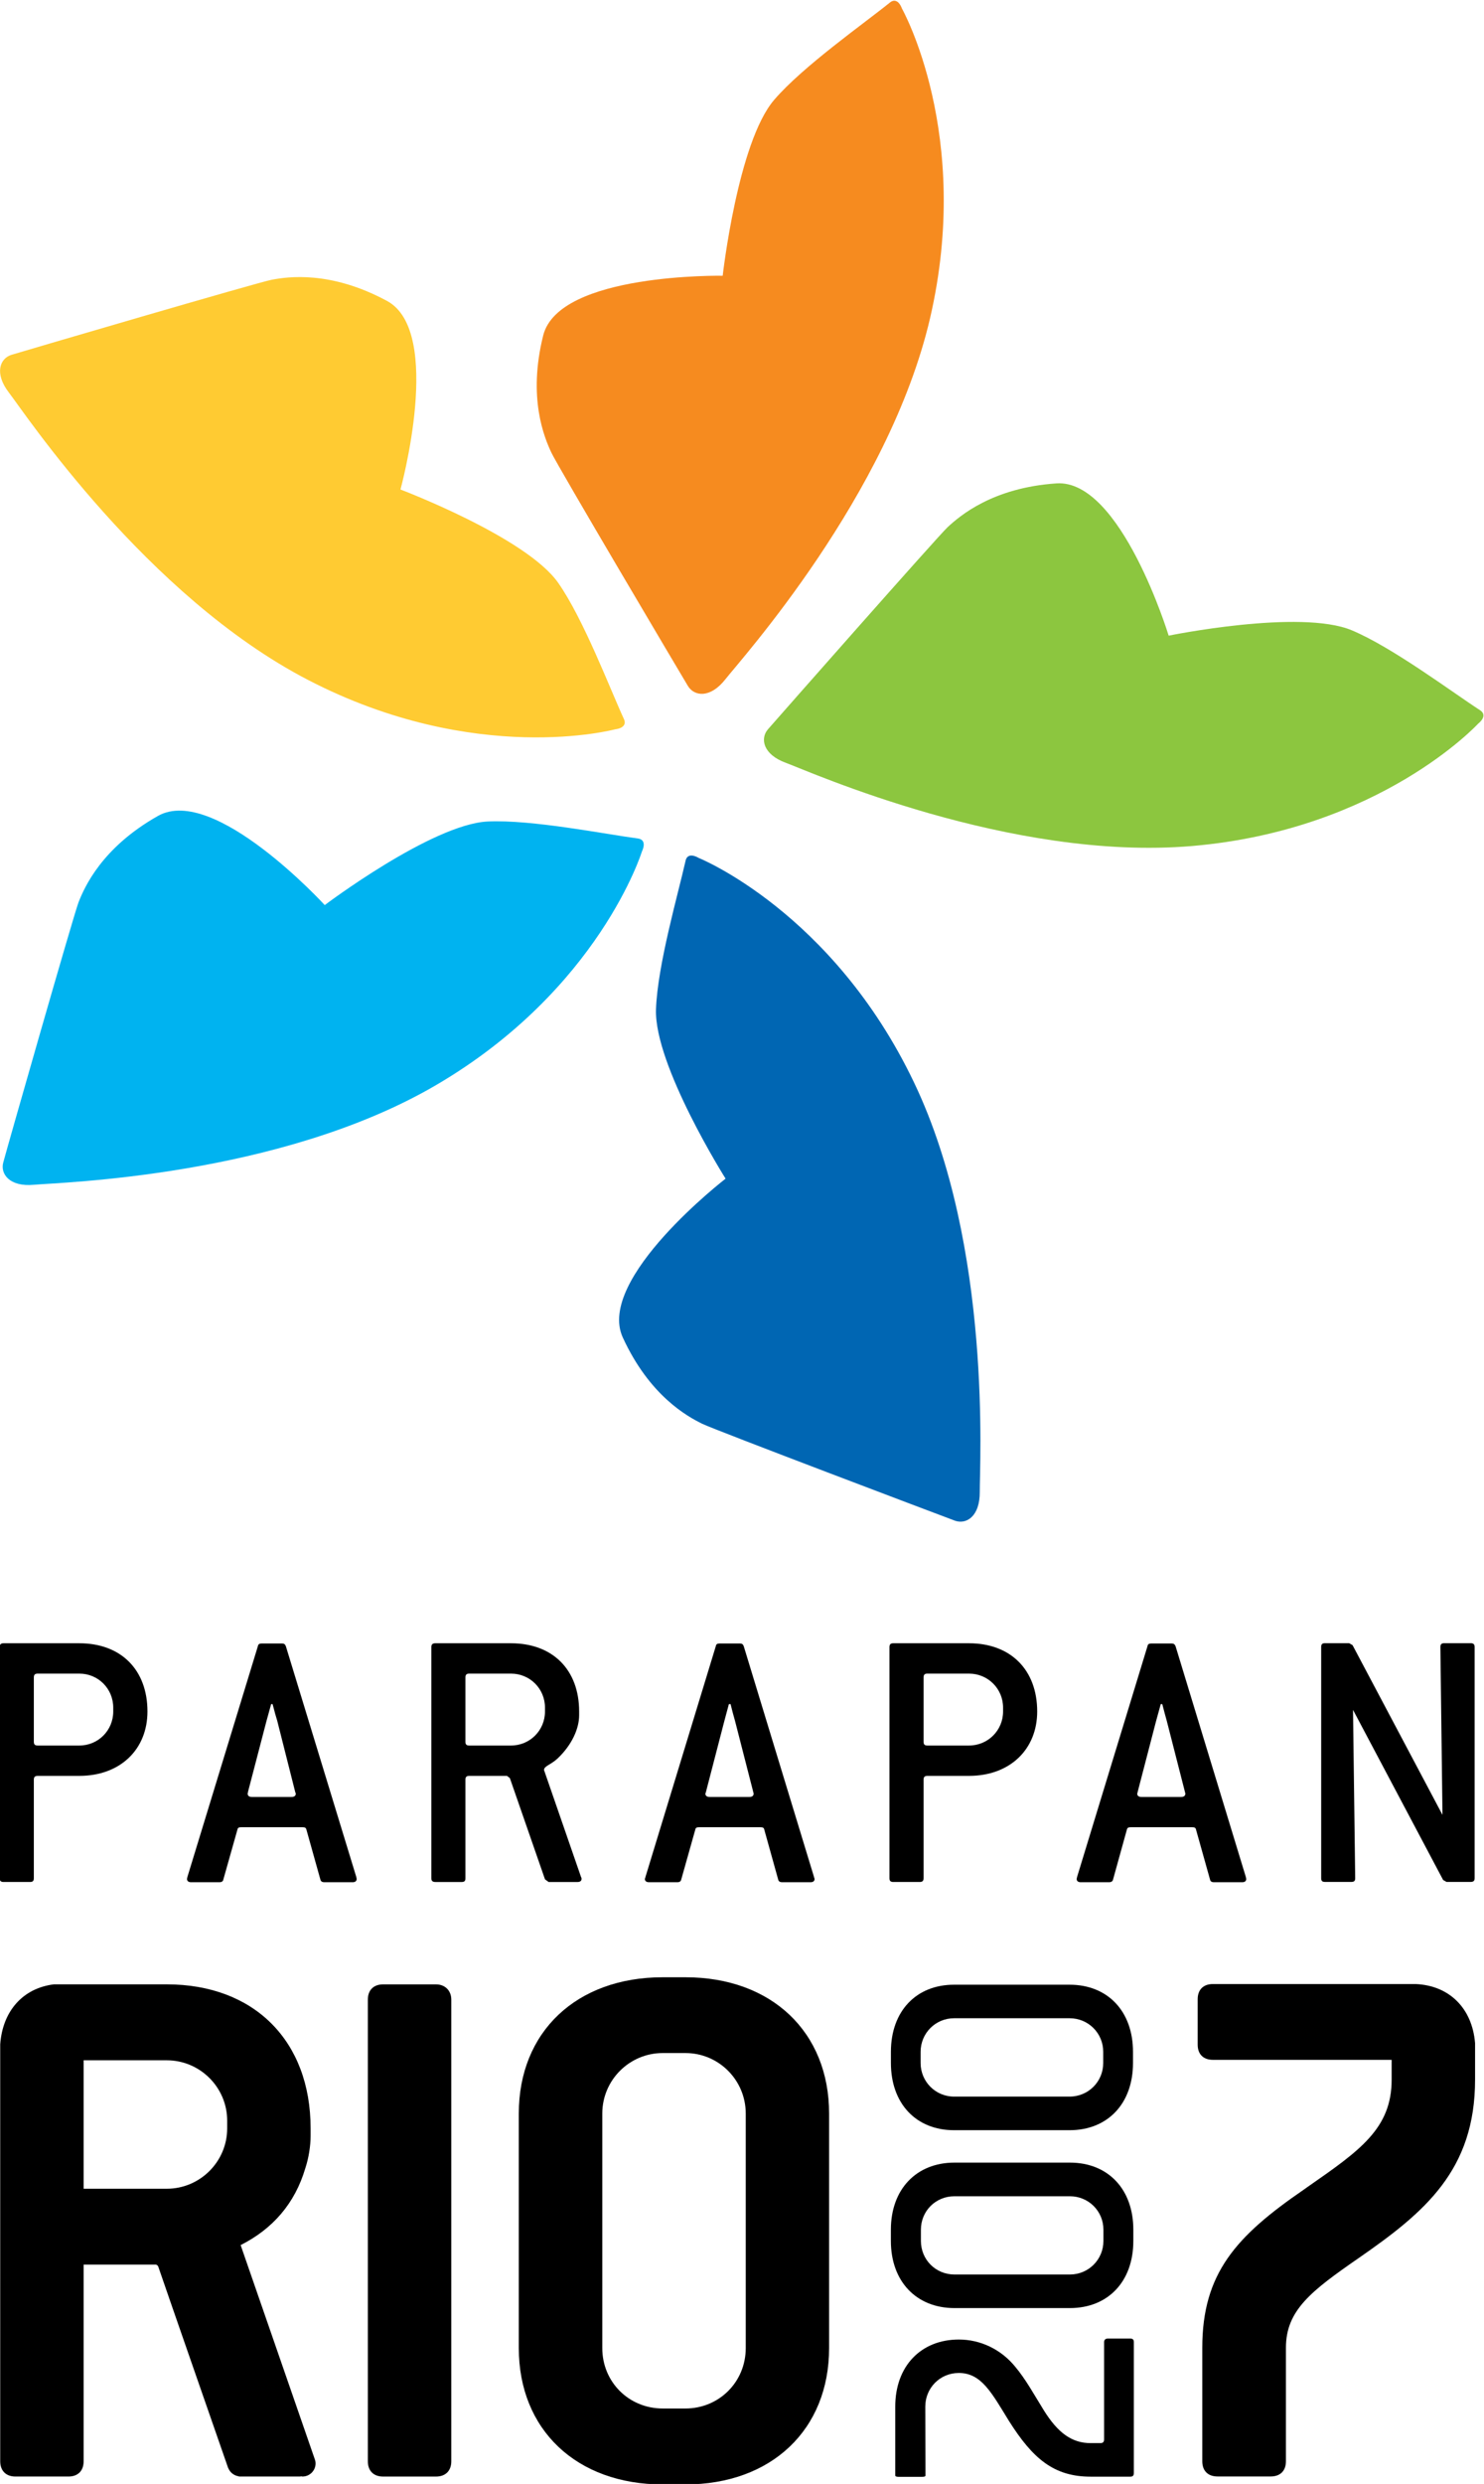
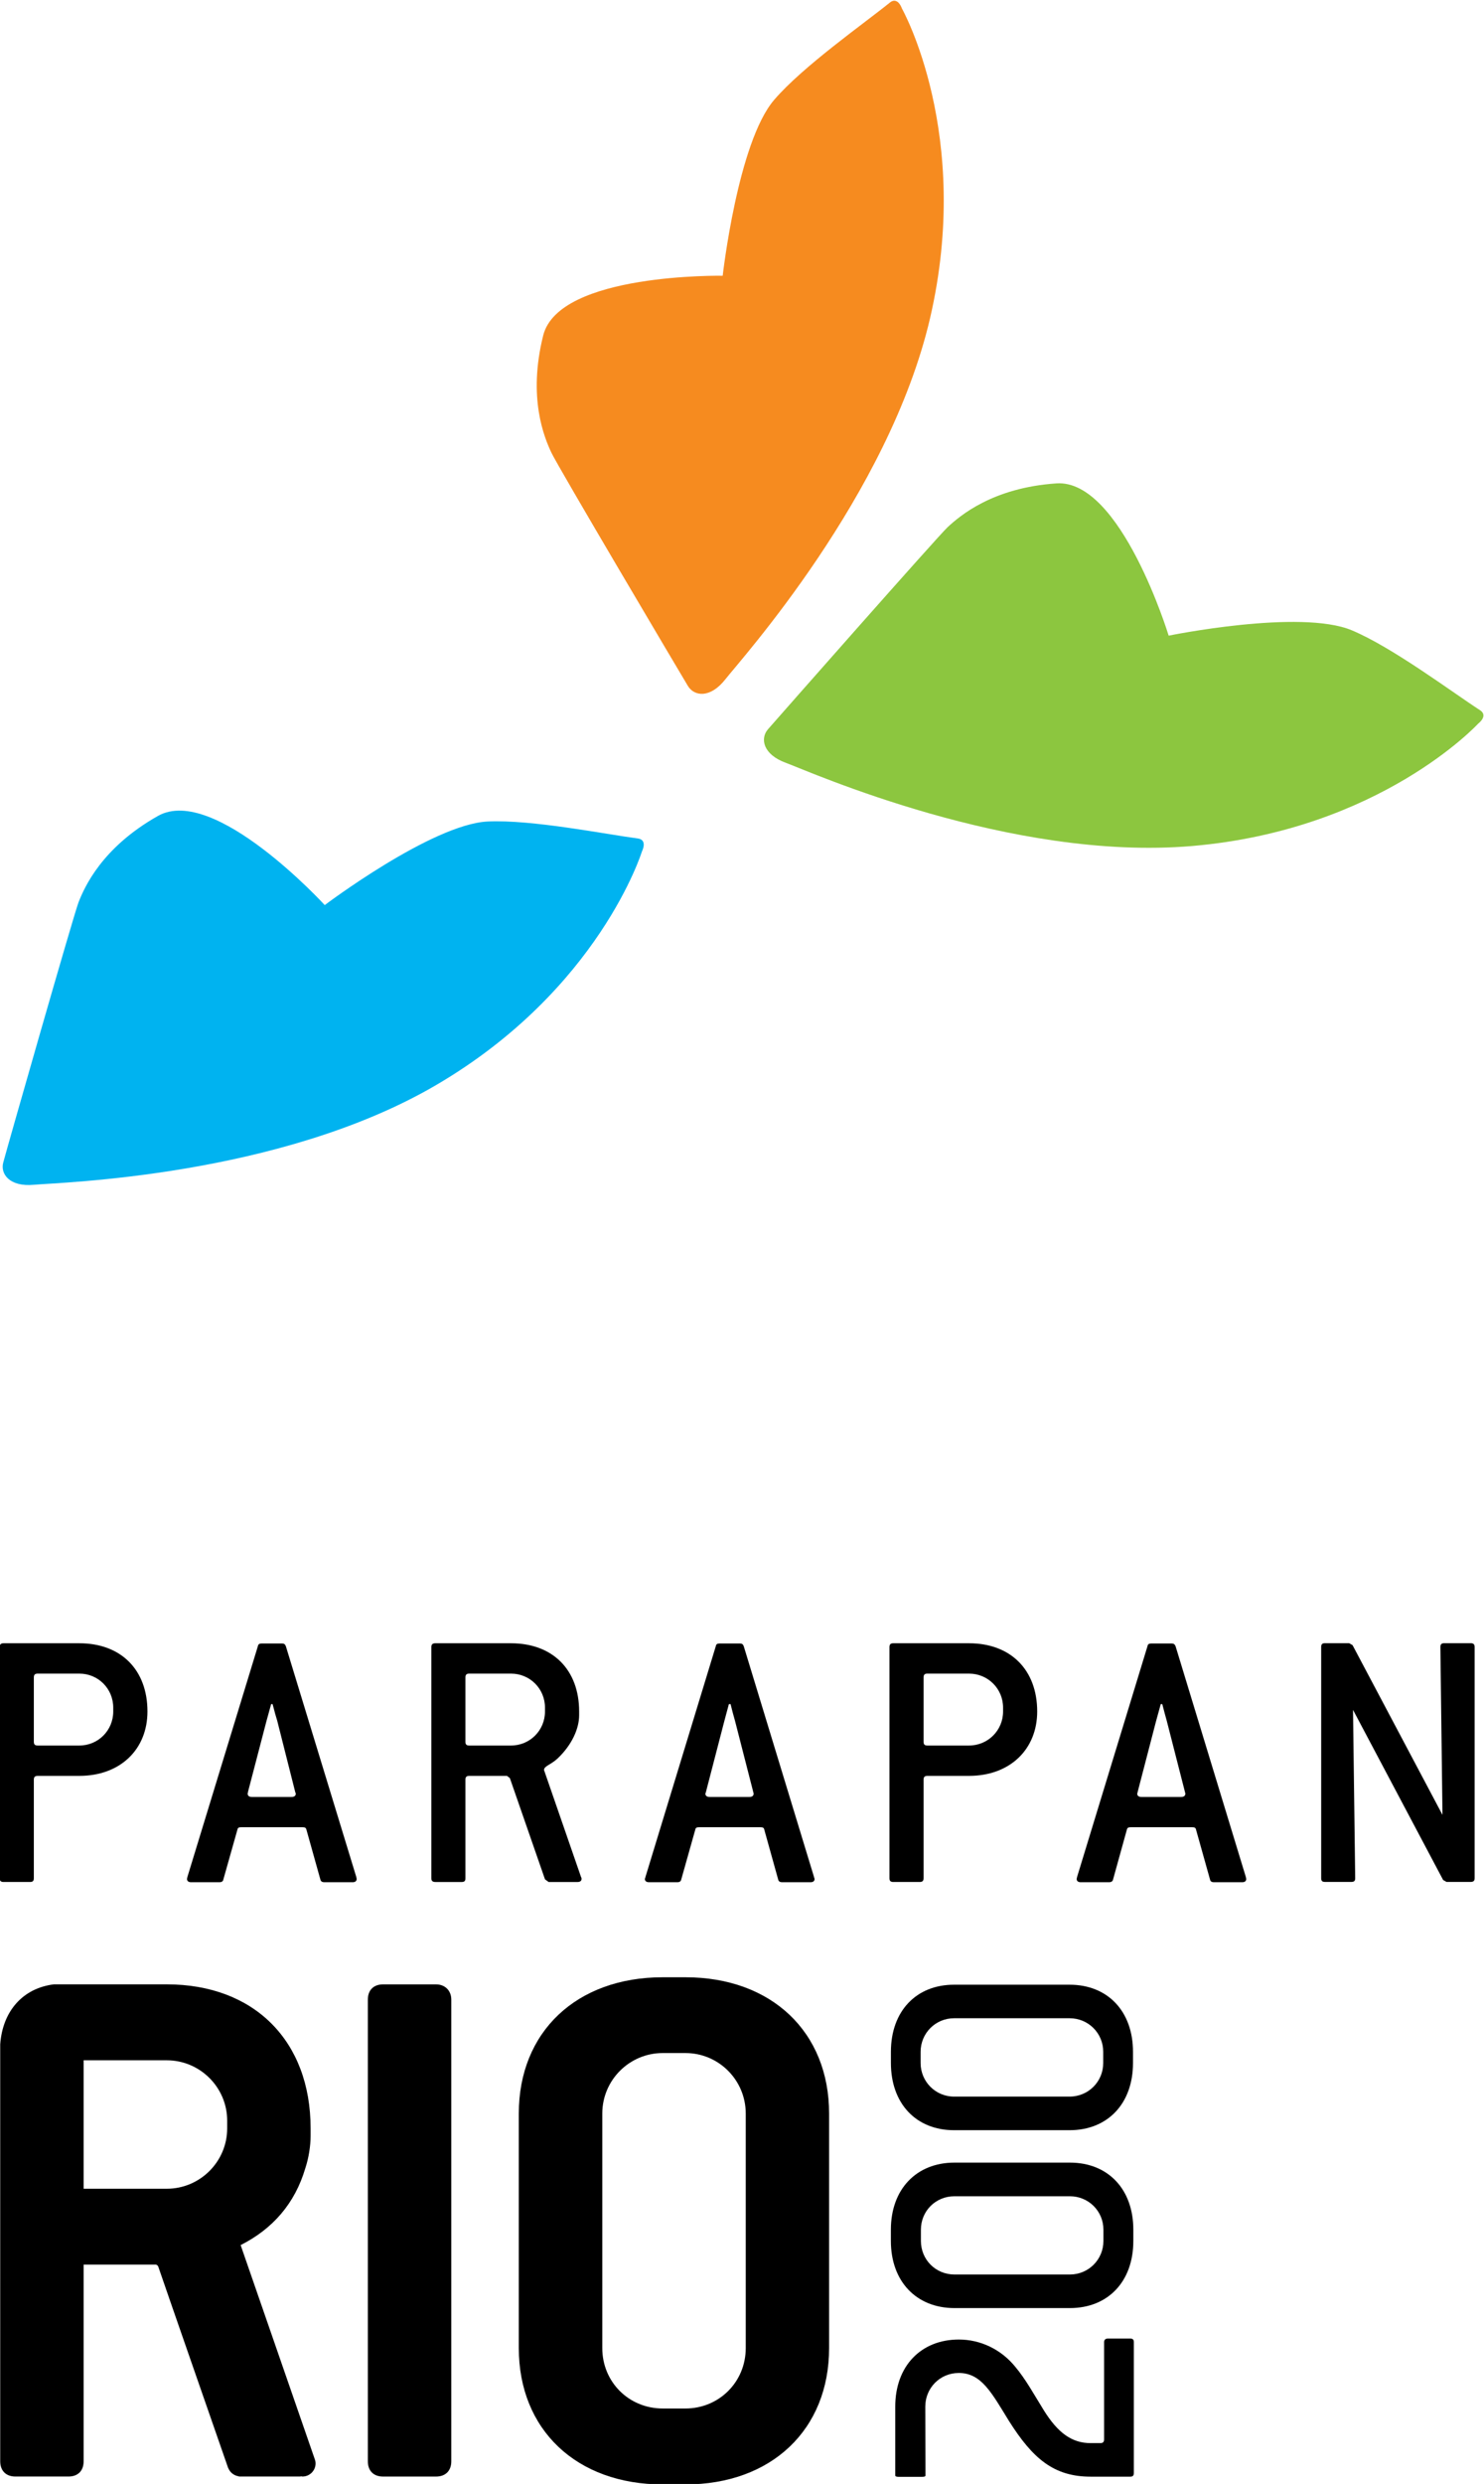
<svg xmlns="http://www.w3.org/2000/svg" width="179.3" height="300" version="1.1" viewBox="0 0 179.3 300" xml:space="preserve">
  <g transform="matrix(1.333 0 0 -1.333 -285.44 615.1)">
    <g transform="matrix(2.985 0 0 2.985 -424.93 -469.08)">
      <g>
        <path d="m227.33 251.5h-1.604c-0.292 0-0.465-0.175-0.465-0.463v-14.013c0-0.288 0.173-0.463 0.465-0.463h1.604c0.291 0 0.465 0.175 0.465 0.463v14.013c0 0.274-0.189 0.463-0.465 0.463" />
        <path d="m232.38 247.58c0 1.014 0.825 1.836 1.835 1.836h0.69c1.011 0 1.831-0.822 1.831-1.836v-7.12c0-1.027-0.81-1.833-1.831-1.833h-0.69c-1.03 0-1.835 0.806-1.835 1.833zm2.525 4.136h-0.69c-2.618 0-4.37-1.659-4.37-4.136v-7.12c0-2.476 1.752-4.138 4.37-4.138h0.69c2.61 0 4.362 1.662 4.362 4.138v7.12c0 2.477-1.752 4.136-4.362 4.136" />
        <path d="m246.58 246.09h-3.507c-1.151 0-1.93-0.803-1.93-2.036v-0.342c0-1.234 0.779-2.037 1.93-2.037h3.507c1.154 0 1.925 0.803 1.925 2.037v0.342c0 1.233-0.771 2.036-1.925 2.036m0-1.021c0.563 0 1.017-0.449 1.017-1.015v-0.342c0-0.566-0.454-1.018-1.017-1.018h-3.507c-0.572 0-1.018 0.452-1.018 1.018v0.342c0 0.566 0.446 1.015 1.018 1.015h3.507" />
        <path d="m246.57 251.49h-3.509c-1.15 0-1.917-0.804-1.917-2.037v-0.339c0-1.234 0.767-2.04 1.917-2.04h3.509c1.155 0 1.925 0.806 1.925 2.04v0.339c0 1.233-0.77 2.037-1.925 2.037m0-1.018c0.569 0 1.021-0.453 1.021-1.019v-0.339c0-0.566-0.452-1.02-1.021-1.02h-3.509c-0.562 0-1.015 0.454-1.015 1.02v0.339c0 0.566 0.453 1.019 1.015 1.019h3.509" />
        <path d="m248.41 240.75h-0.676c-0.081 0-0.117-0.045-0.117-0.111v-2.949c0-0.081-0.036-0.114-0.116-0.114h-0.291c-0.577 0-0.997 0.318-1.415 0.983-0.305 0.49-0.553 0.952-0.885 1.346-0.429 0.52-1.048 0.815-1.704 0.815-1.146 0-1.93-0.804-1.93-2.034v-2.092c0-0.029 0.043-0.041 0.097-0.041h0.718c0.069 0 0.102 0.012 0.102 0.041l-5e-3 2.092c0 0.554 0.438 1.019 1.018 1.019 0.688 0 0.995-0.601 1.525-1.46 0.716-1.132 1.355-1.687 2.479-1.687h1.2c0.08 0 0.111 0.032 0.111 0.115v3.966c0 0.077-0.031 0.111-0.111 0.111" />
-         <path d="m257.08 251.51h-6.159c-0.29 0-0.462-0.171-0.462-0.46v-1.38c0-0.289 0.172-0.46 0.462-0.46h5.428v-0.6c0-1.486-0.962-2.151-2.547-3.254l-0.131-0.093c-2.039-1.401-3.072-2.53-3.072-4.793v-3.445c0-0.29 0.173-0.461 0.463-0.461h1.614c0.29 0 0.463 0.171 0.463 0.461v3.445c0 1.139 0.764 1.723 2.219 2.73 1.999 1.386 3.524 2.661 3.524 5.41v1.106c-0.086 1.057-0.779 1.75-1.802 1.794" />
        <path d="m220.99 247.13c0-1.011-0.825-1.833-1.835-1.833h-2.524v3.899h2.524c1.01 0 1.835-0.822 1.835-1.833zm2.657-10.035v1e-3l-2.248 6.49c5e-3 4e-3 9e-3 6e-3 9e-3 6e-3 0.956 0.483 1.637 1.251 1.954 2.326 0.105 0.316 0.161 0.684 0.161 0.985v0.227c0 2.657-1.717 4.371-4.368 4.371h-3.428c-0.933-0.115-1.554-0.802-1.629-1.818v-12.658c0-0.288 0.176-0.463 0.462-0.463h1.61c0.289 0 0.461 0.175 0.461 0.463v5.97h2.175l8e-3 2e-3 3e-3 -2e-3h5e-3l7e-3 -2e-3c0.029-5e-3 0.054-0.027 0.068-0.059 0.11-0.33 2.125-6.121 2.125-6.121l4e-3 -2e-3c0.053-0.129 0.174-0.222 0.314-0.242l6e-3 -7e-3h1.854c0.01 0 0.024 2e-3 0.034 7e-3 0.012-3e-3 0.027-7e-3 0.042-7e-3 0.221 0 0.398 0.18 0.398 0.399 0 0.048-0.011 0.092-0.027 0.134" />
        <path d="m217.53 259.9c0 0.575-0.456 1.033-1.03 1.033h-1.264c-0.08 0-0.117-0.034-0.117-0.115v-1.955c0-0.082 0.037-0.113 0.117-0.113h1.264c0.574 0 1.03 0.46 1.03 1.033zm1.039-0.117c0-1.149-0.824-1.954-2.069-1.954h-1.264c-0.08 0-0.117-0.033-0.117-0.114v-2.993c0-0.081-0.031-0.114-0.117-0.114h-0.803c-0.08 0-0.117 0.033-0.117 0.114v7.015c0 0.083 0.037 0.117 0.117 0.117h2.301c1.265 0 2.069-0.804 2.069-2.071" />
        <path d="m222.51 259.5c-0.038 0.117-0.084 0.288-0.141 0.507h-0.044l-0.143-0.518-0.561-2.15c0-0.025-9e-3 -0.036-9e-3 -0.047 0-0.07 0.045-0.103 0.126-0.103h1.206c0.083 0 0.129 0.033 0.129 0.103 0 0.011-0.017 0.035-0.017 0.047zm2.412-4.795c0-0.071-0.044-0.104-0.124-0.104h-0.864c-0.056 0-0.101 0.023-0.114 0.081l-0.425 1.519c-0.014 0.055-0.049 0.069-0.115 0.069h-1.863c-0.071 0-0.106-0.014-0.115-0.069l-0.429-1.519c-9e-3 -0.058-0.058-0.081-0.113-0.081h-0.865c-0.08 0-0.125 0.033-0.125 0.104 0 0.01 9e-3 0.022 9e-3 0.046l2.143 7.015c0.011 0.059 0.045 0.081 0.112 0.081h0.625c0.055 0 0.09-0.022 0.112-0.081l2.142-7.015c0-0.024 9e-3 -0.036 9e-3 -0.046" />
        <path d="m230.64 259.9c0 0.575-0.457 1.033-1.033 1.033h-1.268c-0.08 0-0.115-0.034-0.115-0.115v-1.955c0-0.082 0.035-0.113 0.115-0.113h1.268c0.576 0 1.033 0.46 1.033 1.033zm1.11-5.2c0-0.059-0.046-0.092-0.115-0.092h-0.885l-0.11 0.081-1.066 3.071-0.087 0.069h-1.148c-0.08 0-0.115-0.033-0.115-0.114v-2.993c0-0.081-0.027-0.114-0.112-0.114h-0.804c-0.08 0-0.119 0.033-0.119 0.114v7.015c0 0.083 0.039 0.117 0.119 0.117h2.299c1.268 0 2.07-0.804 2.07-2.071v-0.114c0-0.403-0.217-0.898-0.654-1.312-0.209-0.195-0.411-0.229-0.411-0.346 0-9e-3 0-0.023 9e-3 -0.034l1.114-3.219c0.015-0.024 0.015-0.036 0.015-0.058" />
        <path d="m236.41 259.5c-0.035 0.117-0.08 0.288-0.135 0.507h-0.051l-0.139-0.518-0.558-2.15c0-0.025-0.017-0.036-0.017-0.047 0-0.07 0.049-0.103 0.13-0.103h1.21c0.077 0 0.126 0.033 0.126 0.103 0 0.011-0.012 0.035-0.012 0.047zm2.417-4.795c0-0.071-0.043-0.104-0.125-0.104h-0.862c-0.063 0-0.106 0.023-0.119 0.081l-0.423 1.519c-0.011 0.055-0.046 0.069-0.114 0.069h-1.866c-0.066 0-0.104-0.014-0.113-0.069l-0.428-1.519c-0.011-0.058-0.056-0.081-0.113-0.081h-0.863c-0.081 0-0.129 0.033-0.129 0.104 0 0.01 0.016 0.022 0.016 0.046l2.139 7.015c9e-3 0.059 0.045 0.081 0.11 0.081h0.626c0.057 0 0.09-0.022 0.112-0.081l2.137-7.015c0-0.024 0.015-0.036 0.015-0.046" />
        <path d="m244.55 259.9c0 0.575-0.46 1.033-1.035 1.033h-1.265c-0.079 0-0.114-0.034-0.114-0.115v-1.955c0-0.082 0.035-0.113 0.114-0.113h1.265c0.575 0 1.035 0.46 1.035 1.033zm1.036-0.117c0-1.149-0.827-1.954-2.071-1.954h-1.265c-0.079 0-0.114-0.033-0.114-0.114v-2.993c0-0.081-0.036-0.114-0.115-0.114h-0.806c-0.081 0-0.115 0.033-0.115 0.114v7.015c0 0.083 0.034 0.117 0.115 0.117h2.3c1.262 0 2.071-0.804 2.071-2.071" />
        <path d="m249.52 259.5c-0.034 0.117-0.079 0.288-0.136 0.507h-0.046l-0.143-0.518-0.559-2.15c0-0.025-0.013-0.036-0.013-0.047 0-0.07 0.047-0.103 0.127-0.103h1.206c0.081 0 0.129 0.033 0.129 0.103 0 0.011-0.012 0.035-0.012 0.047zm2.414-4.795c0-0.071-0.044-0.104-0.124-0.104h-0.862c-0.058 0-0.104 0.023-0.114 0.081l-0.426 1.519c-0.012 0.055-0.046 0.069-0.119 0.069h-1.864c-0.068 0-0.101-0.014-0.115-0.069l-0.421-1.519c-0.012-0.058-0.061-0.081-0.116-0.081h-0.865c-0.08 0-0.124 0.033-0.124 0.104 0 0.01 0.01 0.022 0.01 0.046l2.141 7.015c8e-3 0.059 0.048 0.081 0.114 0.081h0.62c0.061 0 0.092-0.022 0.118-0.081l2.137-7.015c0-0.024 0.01-0.036 0.01-0.046" />
        <path d="m258.75 254.61h-0.735l-0.103 0.059-2.736 5.163 0.066-5.108c0-0.081-0.029-0.114-0.115-0.114h-0.806c-0.081 0-0.112 0.033-0.112 0.114v7.015c0 0.083 0.031 0.117 0.112 0.117h0.738l0.102-0.058 2.731-5.153-0.063 5.094c0 0.083 0.034 0.117 0.114 0.117h0.807c0.082 0 0.119-0.034 0.119-0.117v-7.015c0-0.081-0.037-0.114-0.119-0.114" />
      </g>
-       <path d="m233.04 289.9c-0.426 0.923-1.231 3.048-2.001 4.144-0.977 1.388-4.787 2.83-4.787 2.83s1.318 4.789-0.407 5.723c-1.724 0.93-3.019 0.735-3.506 0.643-0.431-0.083-7.443-2.139-7.896-2.277-0.348-0.104-0.538-0.558-0.076-1.154 0.461-0.596 4.17-6.172 9.08-8.716 5.089-2.637 9.319-1.499 9.319-1.499 0.314 0.041 0.323 0.202 0.274 0.306" fill="#ffcb32" />
-       <path d="m234.91 285.61c-0.222-0.991-0.854-3.174-0.899-4.514-0.058-1.696 2.113-5.14 2.113-5.14s-3.932-3.032-3.124-4.815c0.816-1.781 1.966-2.404 2.412-2.624 0.394-0.192 7.23-2.777 7.672-2.941 0.344-0.126 0.765 0.121 0.758 0.878-0.01 0.755 0.392 7.436-1.997 12.423-2.469 5.173-6.533 6.812-6.533 6.812-0.279 0.157-0.379 0.034-0.402-0.079" fill="#0066b3" />
      <path d="m233.47 286.28c-1.006 0.133-3.236 0.581-4.573 0.517-1.693-0.085-4.945-2.537-4.945-2.537s-3.355 3.665-5.061 2.708c-1.708-0.963-2.233-2.162-2.414-2.621-0.156-0.41-2.164-7.438-2.285-7.894-0.099-0.35 0.185-0.754 0.937-0.682s7.441 0.236 12.212 3.03c4.947 2.899 6.242 7.084 6.242 7.084 0.133 0.289 0 0.38-0.113 0.395" fill="#00b3f0" />
      <path d="m259.04 290.17c-0.851 0.551-2.67 1.916-3.904 2.432-1.572 0.653-5.558-0.164-5.558-0.164s-1.449 4.753-3.406 4.622c-1.95-0.132-2.937-0.99-3.304-1.327-0.319-0.301-5.15-5.785-5.46-6.14-0.236-0.275-0.156-0.761 0.554-1.018 0.709-0.261 6.819-2.992 12.329-2.522 5.714 0.489 8.681 3.71 8.681 3.71 0.246 0.203 0.167 0.343 0.068 0.407" fill="#8cc63f" />
      <path d="m241.12 311.66c-0.791-0.64-2.655-1.947-3.524-2.963-1.103-1.29-1.56-5.335-1.56-5.335s-4.965 0.09-5.449-1.807c-0.477-1.901 0.035-3.106 0.244-3.556 0.181-0.396 3.907-6.686 4.15-7.09 0.191-0.313 0.676-0.385 1.141 0.21 0.463 0.593 4.95 5.563 6.209 10.947 1.299 5.586-0.85 9.403-0.85 9.403-0.113 0.297-0.274 0.263-0.361 0.191" fill="#f68b1f" />
    </g>
  </g>
</svg>